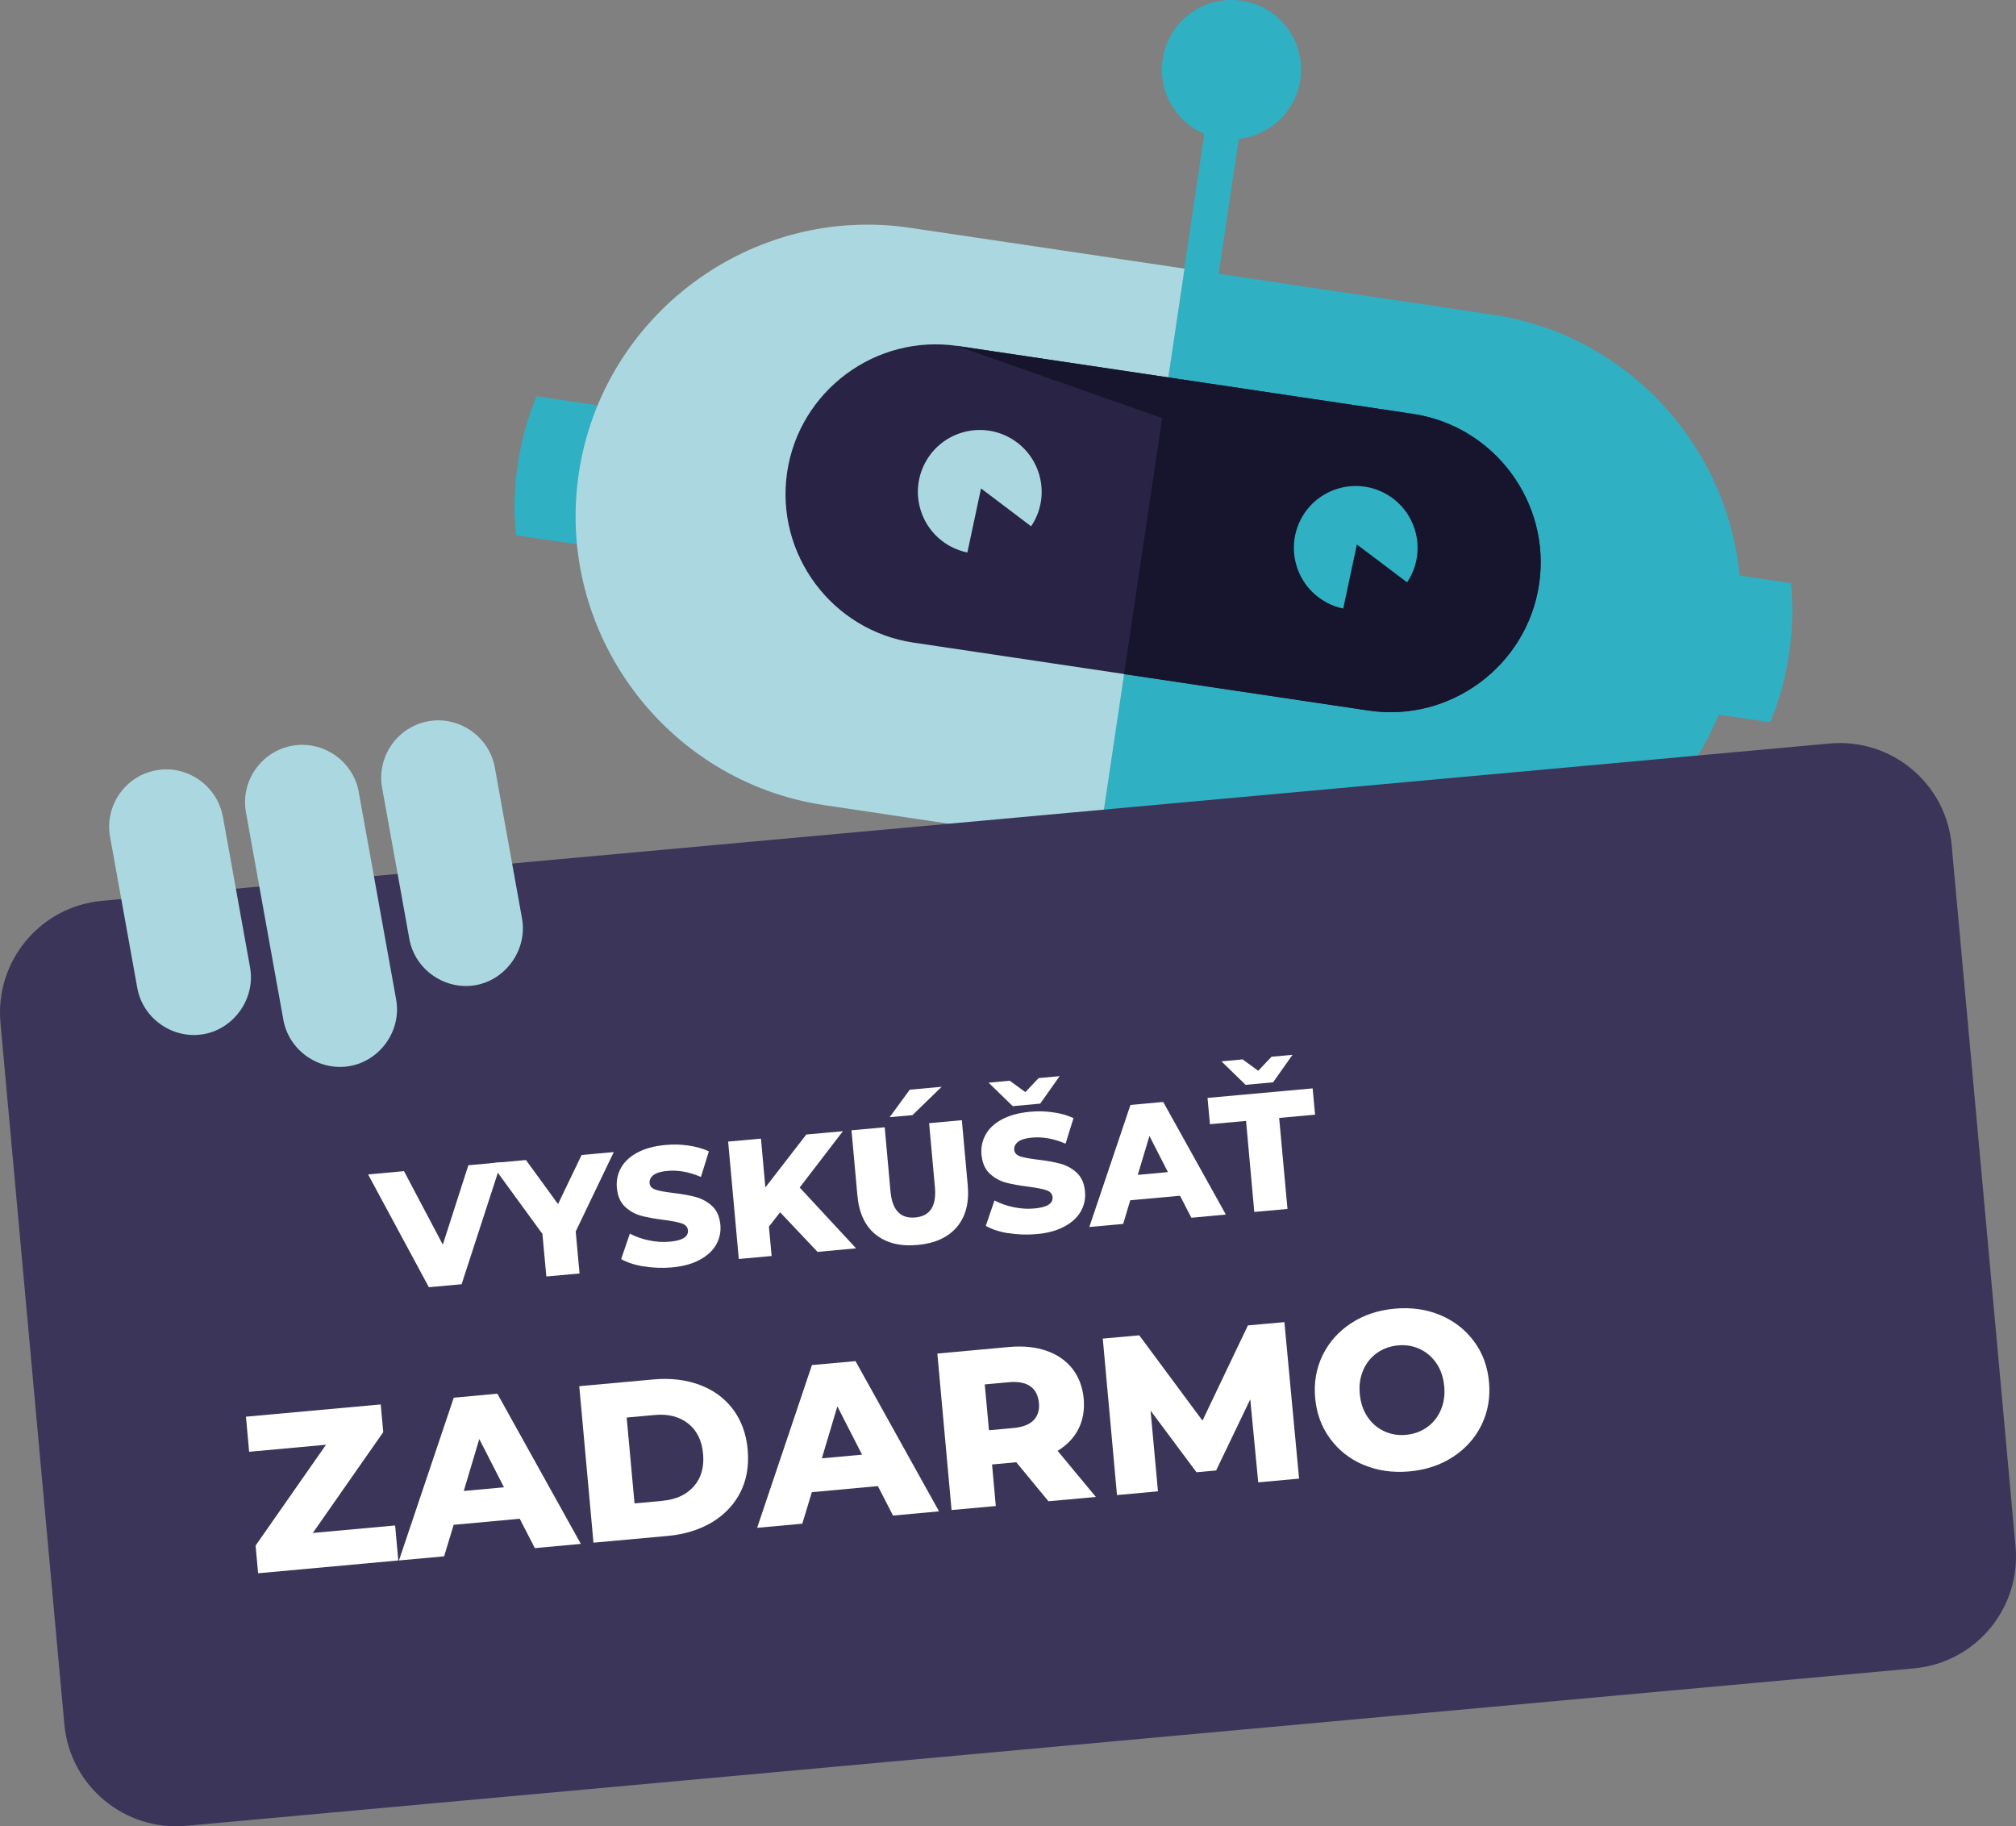
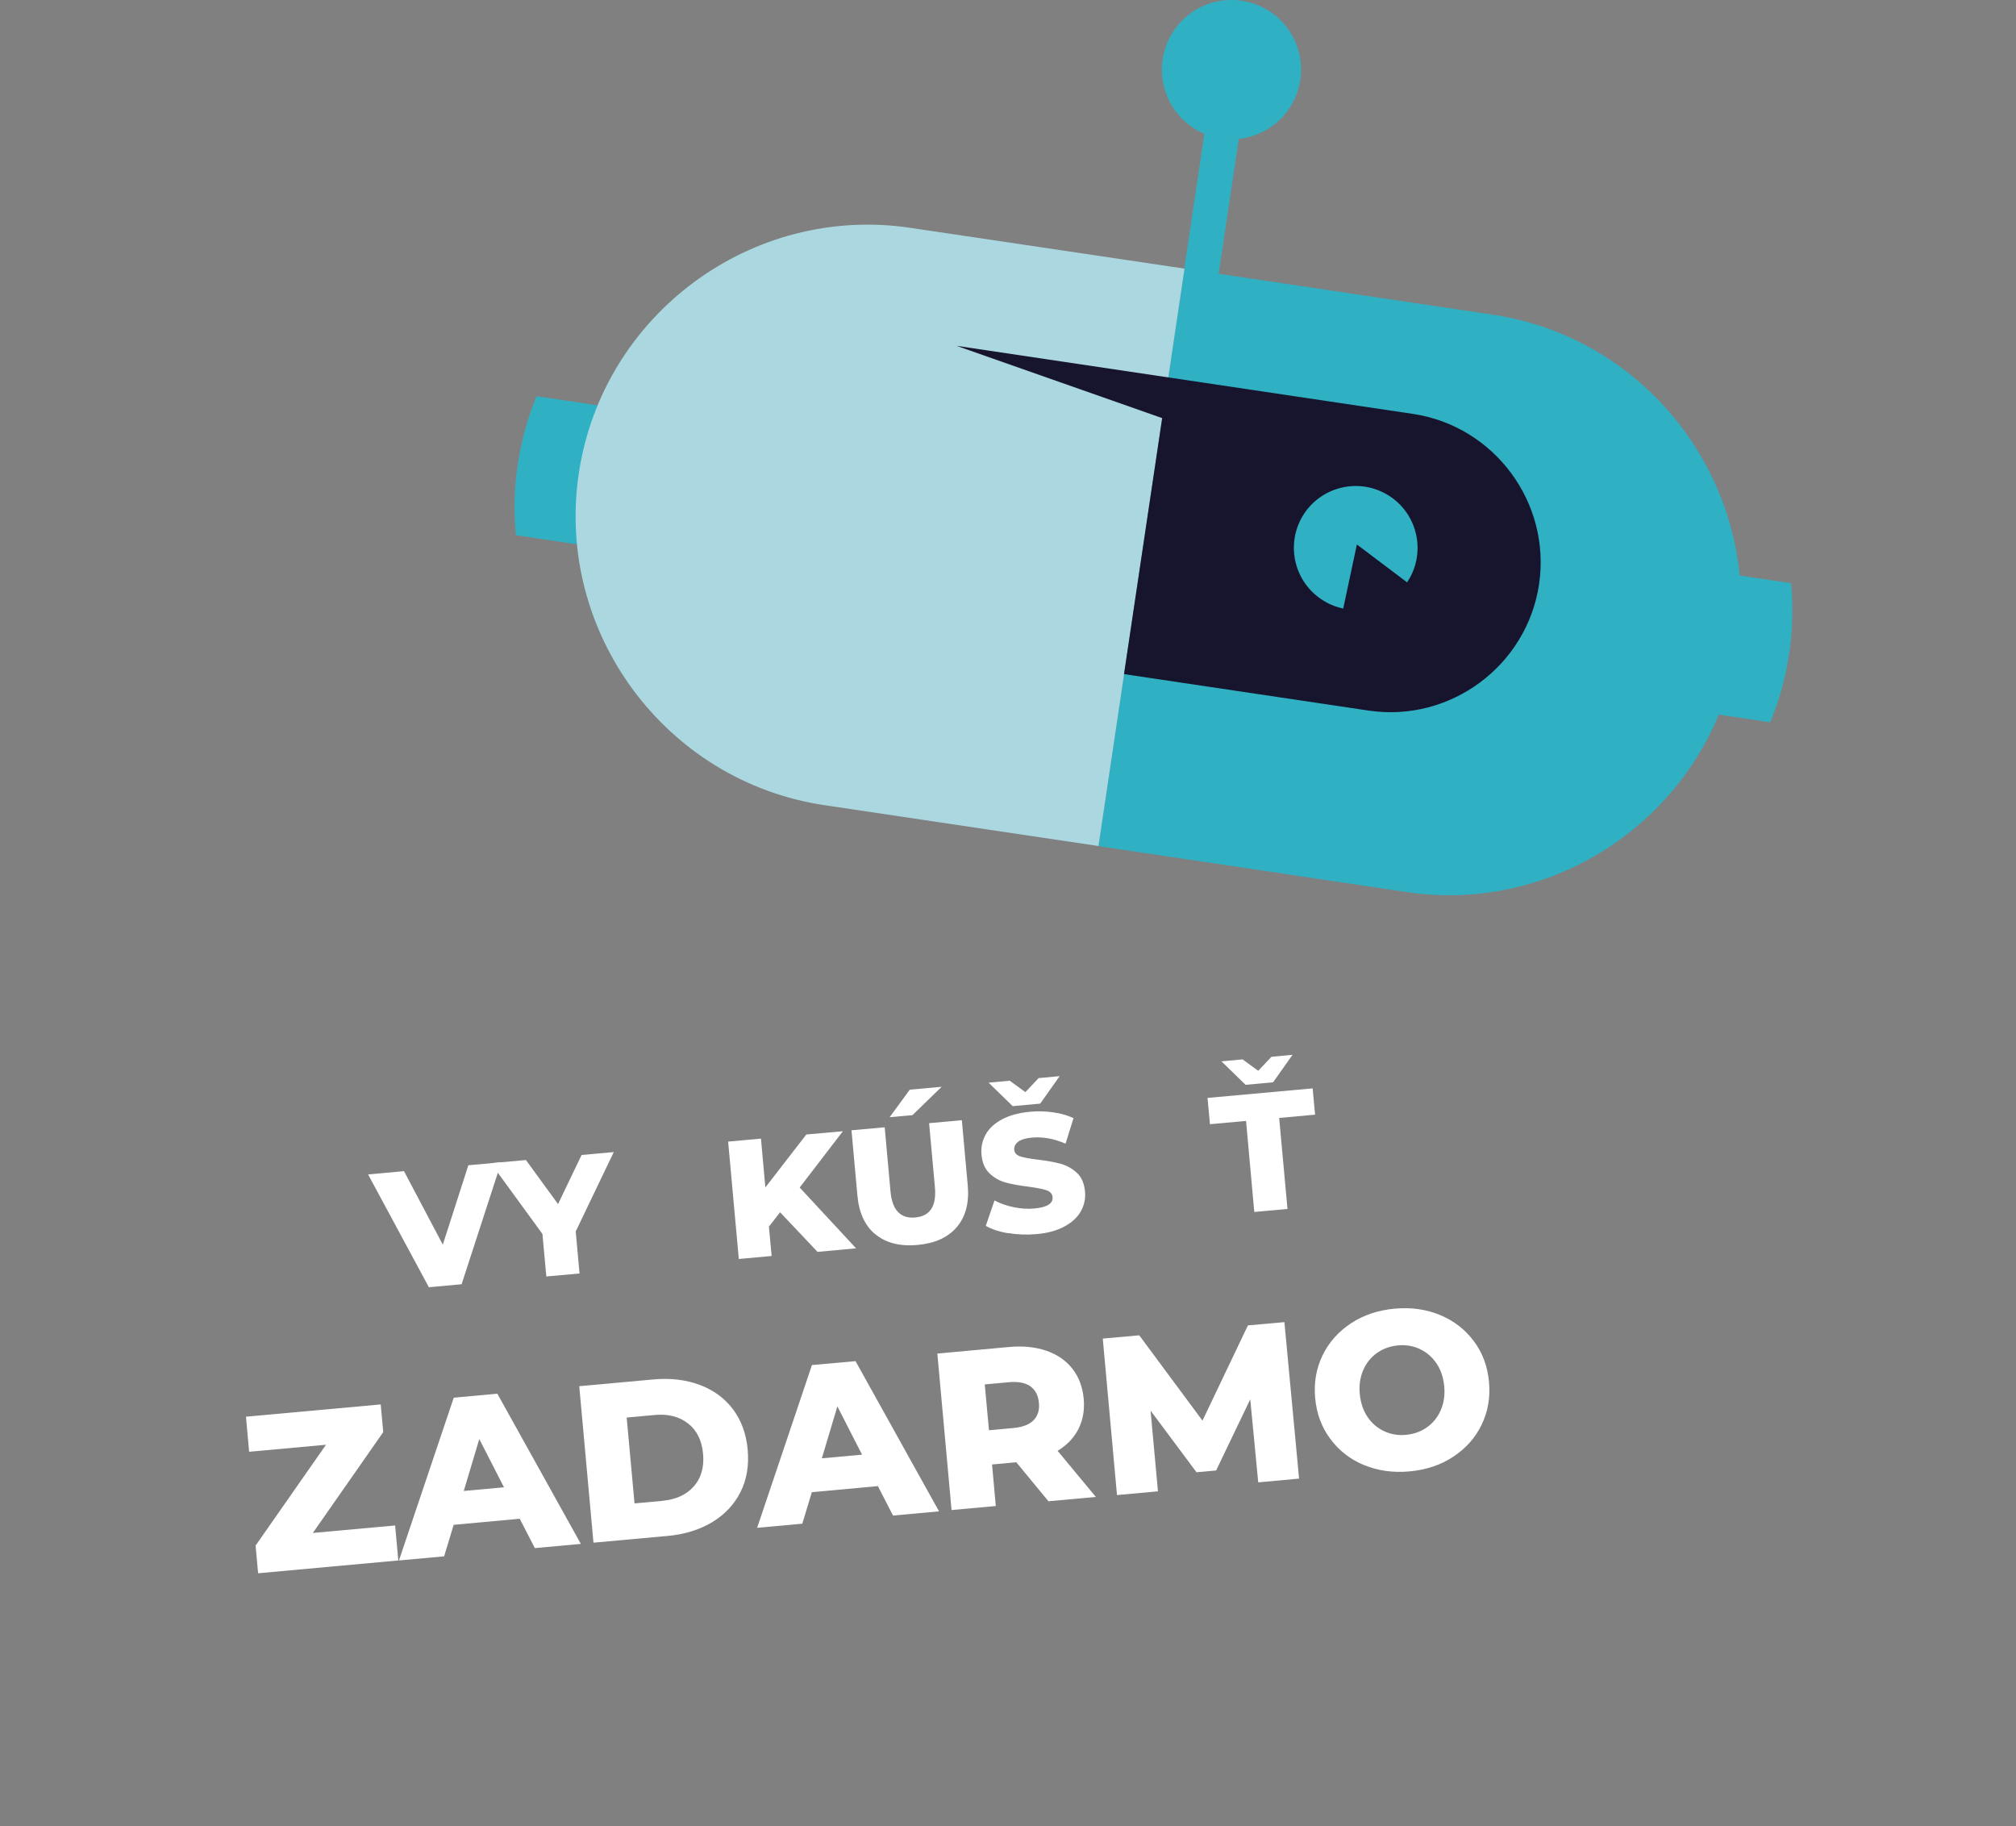
<svg xmlns="http://www.w3.org/2000/svg" id="Layer_1" width="215.57" height="195.25" viewBox="0 0 215.57 195.25">
  <rect x="0" y="0" width="215.57" height="195.25" fill="#808080" stroke="none" />
  <defs>
    <style>.cls-1{fill:#fff;}.cls-2{fill:#30b0c3;}.cls-3{fill:#3b3559;}.cls-4{fill:#abd8e0;}.cls-5{fill:#292345;}.cls-6{fill:#17152e;}</style>
  </defs>
  <g>
    <g>
      <path class="cls-2" d="m57.38,42.36c-.95,2.29-1.64,4.74-2.02,7.29-.38,2.56-.44,5.1-.19,7.57l9.99,1.49,2.21-14.86-9.99-1.49Z" />
      <path class="cls-2" d="m191.31,69.92c.38-2.56.44-5.1.2-7.57l-5.49-.82c-1.35-13.91-12.01-25.75-26.42-27.89l-29.29-4.37,2.15-14.42c3.3-.35,6.07-2.88,6.58-6.31.61-4.07-2.2-7.86-6.26-8.46-4.07-.61-7.86,2.2-8.46,6.27-.51,3.43,1.4,6.66,4.46,7.96l-2.15,14.42h.02s-9.2,61.73-9.2,61.73l32.94,4.91c14.41,2.15,28.05-6.06,33.4-18.97l5.49.82c.96-2.29,1.64-4.73,2.02-7.29Z" />
    </g>
    <path class="cls-4" d="m97.34,24.36l10.24,1.52,19.08,2.84-9.2,61.73-29.31-4.37c-16.97-2.53-28.79-18.49-26.26-35.46,2.53-16.98,18.49-28.8,35.47-26.26" />
-     <path class="cls-5" d="m102.39,36.99l48.69,7.26c8.72,1.3,14.8,9.5,13.49,18.22-1.3,8.72-9.5,14.79-18.22,13.49l-48.69-7.26c-8.72-1.3-14.79-9.5-13.49-18.22,1.3-8.72,9.5-14.79,18.22-13.49" />
    <path class="cls-6" d="m102.33,36.98l48.75,7.27c8.72,1.3,14.79,9.5,13.49,18.22-1.3,8.72-9.5,14.79-18.22,13.5l-26.16-3.9,4.08-27.37-21.94-7.71Z" />
-     <path class="cls-4" d="m101.61,58.4c.59.32,1.2.54,1.83.67l1.46-6.85,5.36,4.05c.11-.17.22-.35.32-.53,1.75-3.21.55-7.23-2.66-8.97-3.21-1.74-7.23-.55-8.97,2.66-1.74,3.21-.55,7.23,2.66,8.97" />
+     <path class="cls-4" d="m101.61,58.4c.59.32,1.2.54,1.83.67c.11-.17.22-.35.32-.53,1.75-3.21.55-7.23-2.66-8.97-3.21-1.74-7.23-.55-8.97,2.66-1.74,3.21-.55,7.23,2.66,8.97" />
    <path class="cls-2" d="m141.8,64.39c.59.32,1.21.54,1.83.67l1.46-6.85,5.37,4.05c.11-.17.22-.35.32-.53,1.74-3.21.55-7.23-2.66-8.97-3.21-1.74-7.23-.55-8.97,2.66-1.73,3.21-.55,7.23,2.67,8.97" />
  </g>
  <g id="Shape_1_copy_12">
-     <path class="cls-3" d="m215.52,165.34l-6.83-74.99c-.6-6.6-6.44-11.46-13.04-10.86L10.91,96.31c-6.6.6-11.46,6.44-10.86,13.04l6.83,74.99c.6,6.6,6.44,11.46,13.04,10.86l184.74-16.83c6.6-.6,11.46-6.44,10.86-13.04Z" />
-   </g>
+     </g>
  <g id="Shape_48">
-     <path class="cls-4" d="m38.36,84.67c-.59-3.29-3.8-5.54-7.12-4.94h0c-3.32.6-5.54,3.8-4.94,7.12l4,22.18c.6,3.32,3.83,5.53,7.12,4.94h0c3.28-.59,5.53-3.83,4.94-7.11l-4-22.18Zm-14.54,2.62c-.59-3.27-3.8-5.54-7.11-4.94h0c-3.32.6-5.54,3.8-4.94,7.12l2.91,16.15c.6,3.32,3.85,5.53,7.12,4.94h0c3.27-.59,5.53-3.85,4.94-7.12l-2.91-16.15Zm32,10.91l-2.91-16.15c-.59-3.27-3.8-5.54-7.11-4.94h0c-3.32.6-5.54,3.8-4.94,7.12l2.91,16.15c.6,3.32,3.85,5.53,7.11,4.94h0c3.27-.59,5.53-3.85,4.94-7.12Z" />
-   </g>
+     </g>
  <g>
    <path class="cls-1" d="m53.6,124.26l-4.24,13.04-3.5.32-6.5-12.06,3.84-.35,4.15,7.86,2.73-8.49,3.51-.32Z" />
    <path class="cls-1" d="m61.56,131.65l.41,4.5-3.55.32-.42-4.55-5.51-7.56,3.75-.34,3.43,4.71,2.52-5.25,3.44-.31-4.07,8.49Z" />
-     <path class="cls-1" d="m68.84,135.4c-.98-.16-1.79-.43-2.42-.79l.93-2.72c.6.32,1.27.56,2.04.72.76.16,1.5.21,2.22.14,1.36-.12,2.01-.53,1.95-1.21-.03-.36-.25-.6-.65-.74-.4-.14-1.04-.26-1.92-.38-.96-.12-1.77-.26-2.43-.44-.65-.18-1.23-.5-1.73-.97-.5-.47-.79-1.15-.87-2.02-.07-.76.08-1.47.44-2.13.36-.65.94-1.2,1.74-1.63.8-.43,1.8-.71,3.01-.82.82-.08,1.65-.06,2.46.06s1.55.32,2.19.62l-.85,2.74c-1.25-.54-2.44-.75-3.57-.65-.71.06-1.21.22-1.51.45-.3.24-.44.53-.41.86.03.33.25.57.64.7.4.13,1.03.25,1.89.35.97.12,1.79.26,2.43.44s1.23.5,1.73.96c.51.47.8,1.14.88,2.01.07.75-.08,1.45-.44,2.1-.36.65-.95,1.19-1.75,1.63-.8.44-1.8.71-3,.82-1.01.09-2.01.05-2.99-.11Z" />
    <path class="cls-1" d="m83.42,129.6l-1.2,1.54.29,3.14-3.51.32-1.14-12.55,3.51-.32.47,5.22,4.38-5.66,3.91-.35-4.62,6.02,6.03,6.5-4.12.38-4-4.23Z" />
    <path class="cls-1" d="m93.62,131.98c-1.13-.92-1.77-2.31-1.94-4.18l-.63-6.96,3.55-.32.62,6.85c.18,2.01,1.07,2.94,2.66,2.79,1.58-.15,2.27-1.22,2.09-3.23l-.62-6.85,3.5-.32.63,6.96c.17,1.86-.22,3.35-1.16,4.46s-2.34,1.75-4.21,1.92c-1.87.17-3.36-.21-4.49-1.13Zm3.66-15.48l3.41-.31-3.12,3.03-2.44.22,2.15-2.94Z" />
    <path class="cls-1" d="m107.83,131.85c-.98-.16-1.79-.43-2.42-.79l.93-2.72c.6.32,1.27.56,2.04.72.76.16,1.5.21,2.22.14,1.36-.12,2.01-.53,1.95-1.21-.03-.36-.25-.6-.65-.74s-1.04-.26-1.92-.38c-.96-.12-1.77-.26-2.43-.44-.65-.18-1.23-.5-1.73-.97-.5-.47-.79-1.15-.87-2.02-.07-.77.08-1.47.44-2.13s.94-1.2,1.74-1.63c.8-.43,1.8-.71,3.01-.82.82-.08,1.65-.06,2.46.06.82.11,1.55.32,2.19.62l-.85,2.73c-1.25-.54-2.44-.75-3.57-.65-.71.06-1.21.22-1.51.45-.3.24-.44.53-.41.86.03.33.25.57.64.7.4.13,1.03.25,1.89.35.98.12,1.79.26,2.43.44.65.18,1.23.5,1.73.96.51.47.8,1.14.88,2.01.07.75-.08,1.45-.44,2.1-.36.65-.94,1.19-1.75,1.63-.81.44-1.8.72-3,.82-1.02.09-2.01.06-2.99-.11Zm5.48-16.8l-2.08,2.94-2.94.27-2.58-2.51,2.26-.21,1.67,1.22,1.42-1.5,2.26-.21Z" />
-     <path class="cls-1" d="m126.17,127.84l-5.31.48-.76,2.53-3.62.33,4.4-13.05,3.5-.32,6.7,12.04-3.69.34-1.21-2.35Zm-1.28-2.52l-1.98-3.87-1.25,4.16,3.23-.3Z" />
    <path class="cls-1" d="m133.23,119.84l-3.85.35-.26-2.81,11.24-1.02.26,2.81-3.84.35.89,9.73-3.55.32-.88-9.73Zm4.98-7.07l-2.08,2.94-2.94.27-2.58-2.51,2.26-.21,1.67,1.22,1.42-1.5,2.26-.21Z" />
    <path class="cls-1" d="m42.25,163.08l.34,3.75-14.99,1.37-.27-2.96,7.53-10.78-8.22.75-.34-3.75,14.41-1.31.27,2.96-7.53,10.78,8.8-.8Z" />
    <path class="cls-1" d="m55.59,162.37l-7.08.65-1.02,3.37-4.83.44,5.86-17.4,4.66-.43,8.93,16.06-4.92.45-1.61-3.13Zm-1.7-3.36l-2.64-5.16-1.66,5.55,4.3-.39Z" />
    <path class="cls-1" d="m61.94,148.2l7.91-.72c1.83-.17,3.49.03,4.97.58,1.48.55,2.67,1.43,3.56,2.61.89,1.19,1.42,2.63,1.57,4.32.15,1.69-.1,3.2-.77,4.53s-1.68,2.4-3.03,3.22c-1.36.81-2.95,1.31-4.78,1.47l-7.91.72-1.52-16.73Zm8.9,12.25c1.43-.13,2.55-.64,3.34-1.53.79-.89,1.13-2.05,1-3.49-.13-1.43-.67-2.52-1.61-3.25-.94-.73-2.13-1.04-3.57-.9l-2.99.27.84,9.18,2.99-.27Z" />
    <path class="cls-1" d="m93.88,158.88l-7.07.65-1.02,3.37-4.83.44,5.86-17.4,4.66-.42,8.93,16.06-4.92.45-1.61-3.13Zm-1.7-3.36l-2.64-5.16-1.66,5.55,4.3-.39Z" />
    <path class="cls-1" d="m108.66,156.33l-2.58.24.4,4.44-4.73.43-1.52-16.73,7.65-.7c1.51-.14,2.85,0,4.01.4,1.16.4,2.09,1.04,2.78,1.92.69.88,1.09,1.95,1.21,3.2.11,1.21-.08,2.29-.56,3.24s-1.23,1.73-2.23,2.34l4.09,4.93-5.07.46-3.44-4.17Zm1.53-8.11c-.53-.38-1.29-.53-2.26-.45l-2.63.24.45,4.9,2.63-.24c.97-.09,1.69-.37,2.14-.83.45-.47.65-1.09.57-1.87s-.37-1.36-.9-1.75Z" />
    <path class="cls-1" d="m134.54,158.46l-.85-8.86-3.65,7.61-2.1.19-4.91-6.59.79,8.63-4.38.4-1.52-16.73,3.9-.35,6.76,9.12,4.86-10.18,3.9-.35,1.57,16.73-4.35.4Z" />
    <path class="cls-1" d="m145.84,156.63c-1.48-.62-2.68-1.56-3.6-2.81-.93-1.25-1.46-2.7-1.61-4.36-.15-1.66.12-3.18.8-4.58.69-1.4,1.7-2.53,3.04-3.41,1.34-.88,2.9-1.4,4.67-1.56s3.39.07,4.87.69c1.48.62,2.68,1.56,3.6,2.8.93,1.25,1.46,2.7,1.61,4.36.15,1.66-.12,3.18-.8,4.58-.68,1.4-1.7,2.53-3.04,3.41s-2.9,1.4-4.67,1.56-3.39-.07-4.87-.69Zm6.75-4.04c.65-.46,1.14-1.07,1.47-1.83.33-.76.46-1.61.37-2.55-.09-.94-.36-1.76-.82-2.44s-1.06-1.2-1.78-1.54c-.72-.34-1.51-.47-2.35-.39-.85.08-1.59.35-2.24.81-.65.46-1.14,1.07-1.47,1.83-.33.76-.46,1.61-.37,2.55.09.94.36,1.75.82,2.44s1.06,1.2,1.78,1.54c.72.34,1.51.47,2.35.39.84-.08,1.59-.35,2.24-.81Z" />
  </g>
</svg>